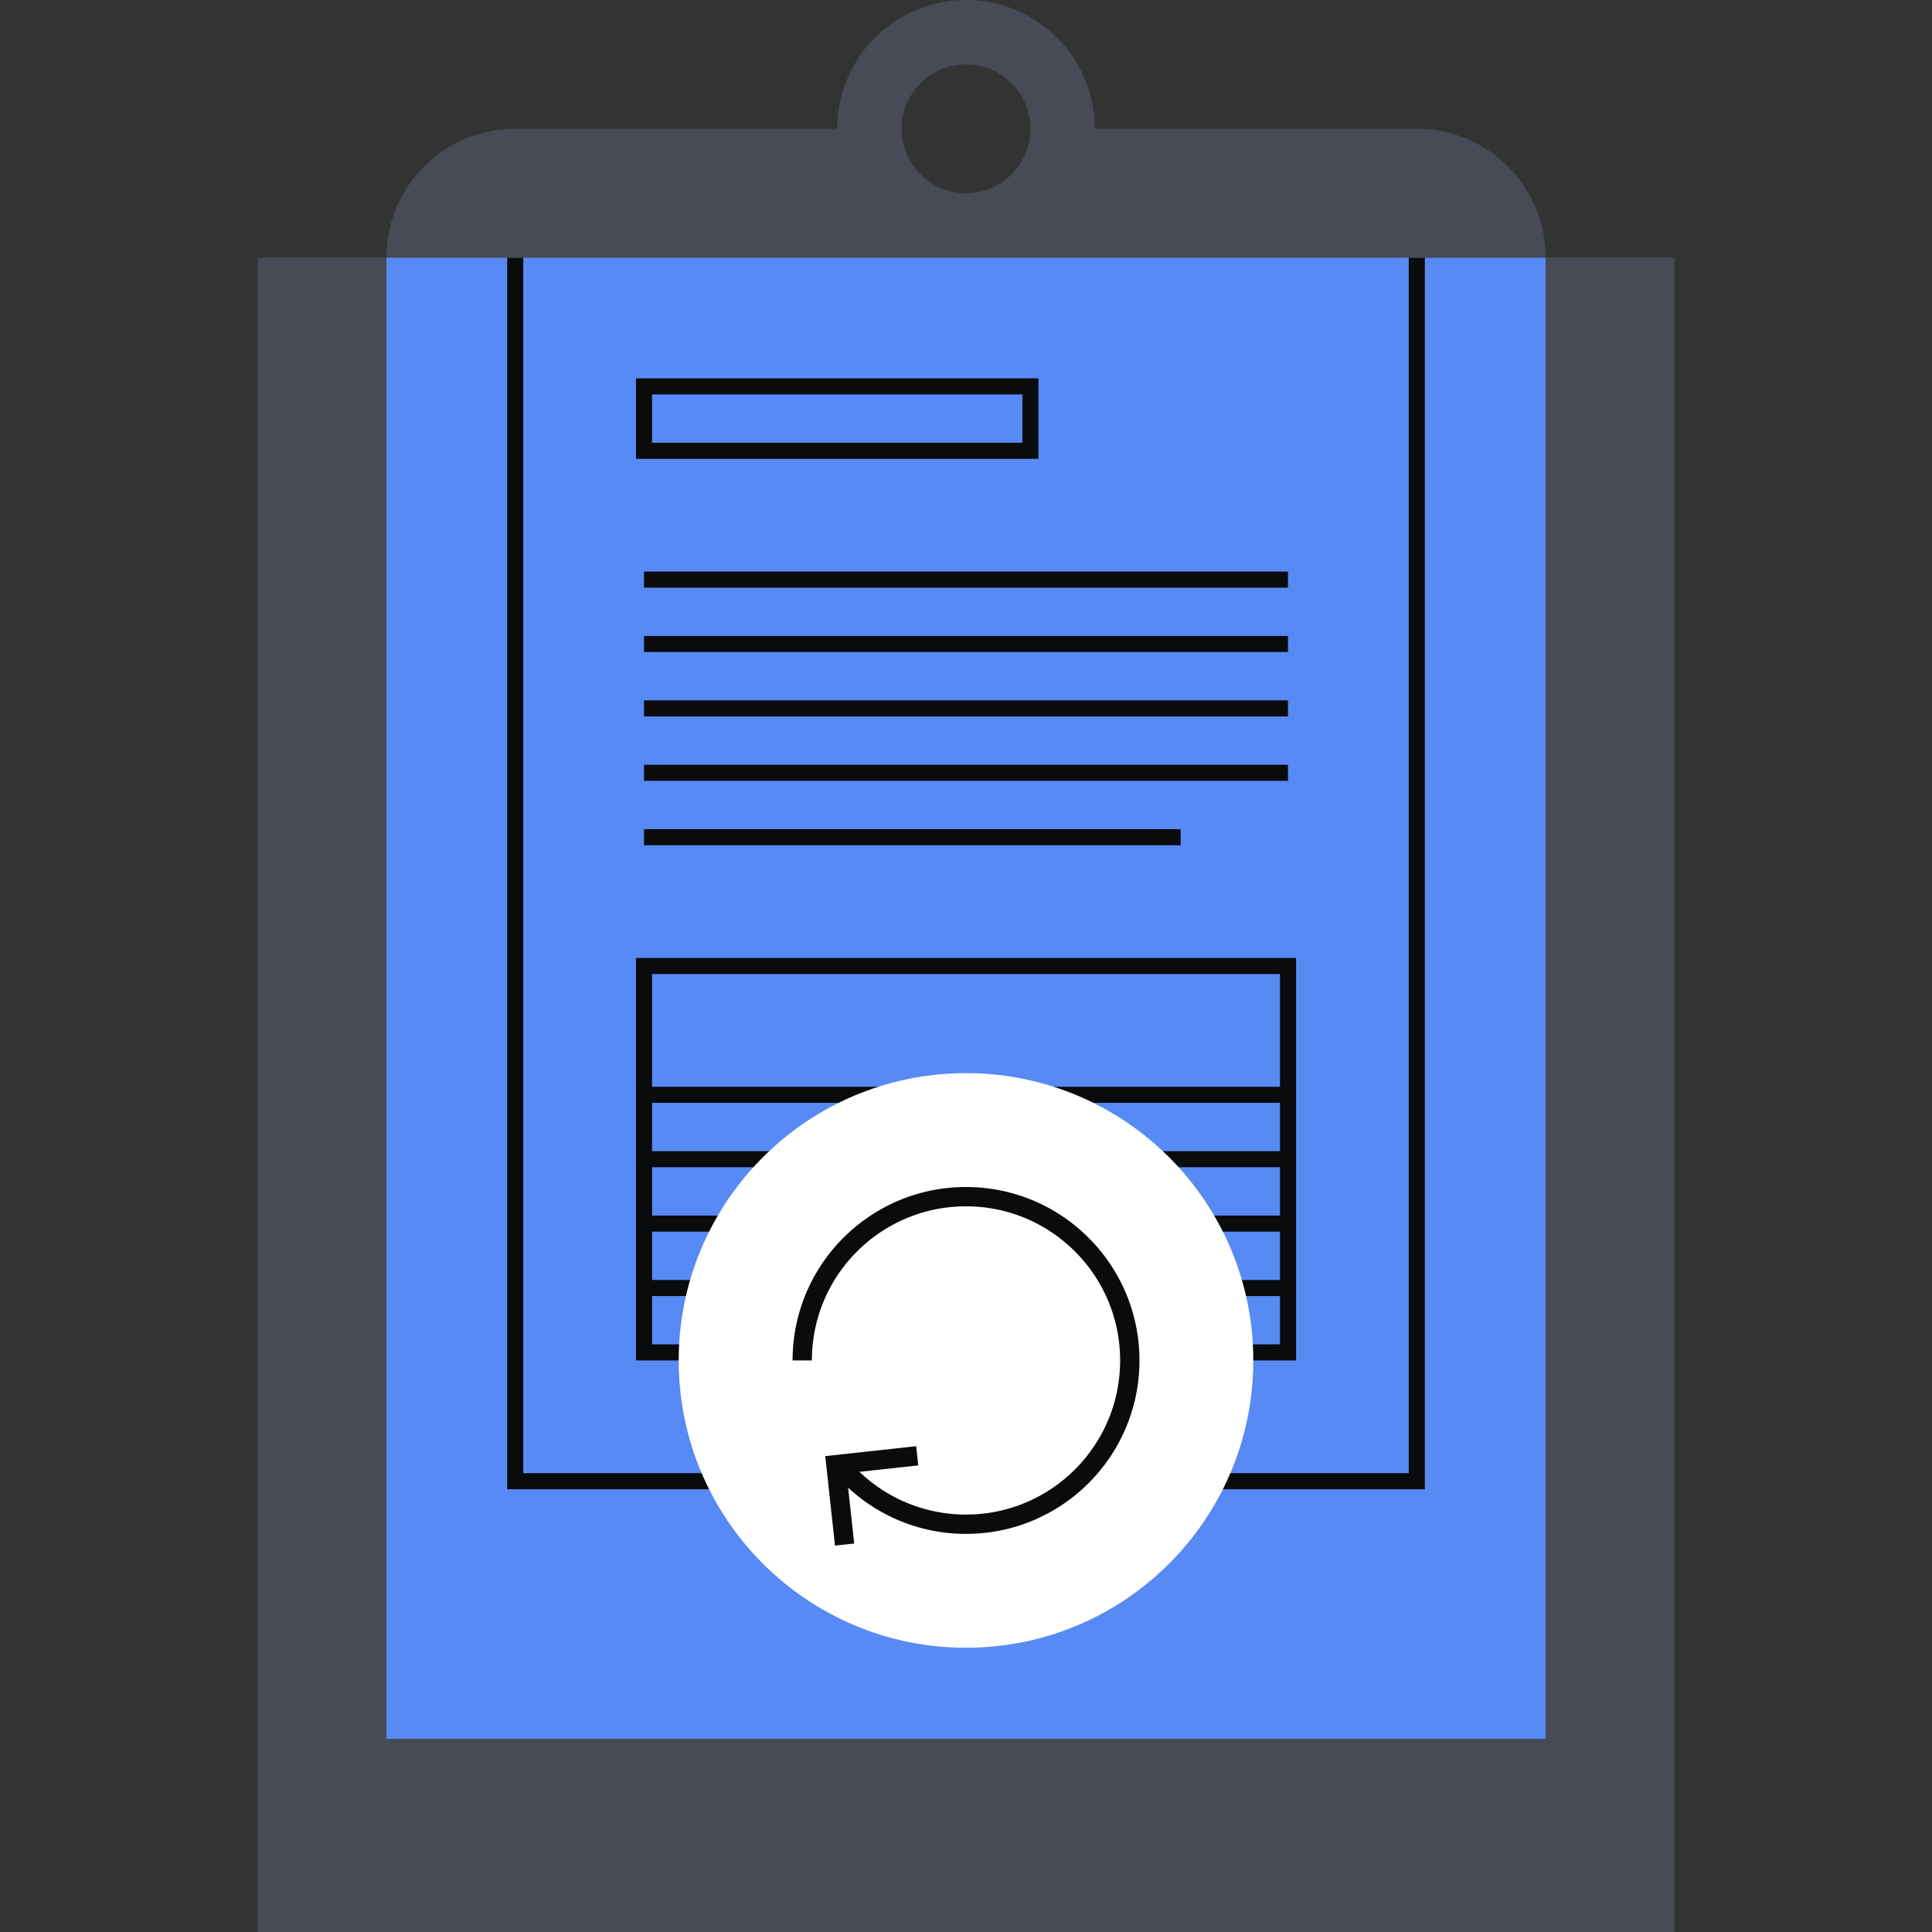
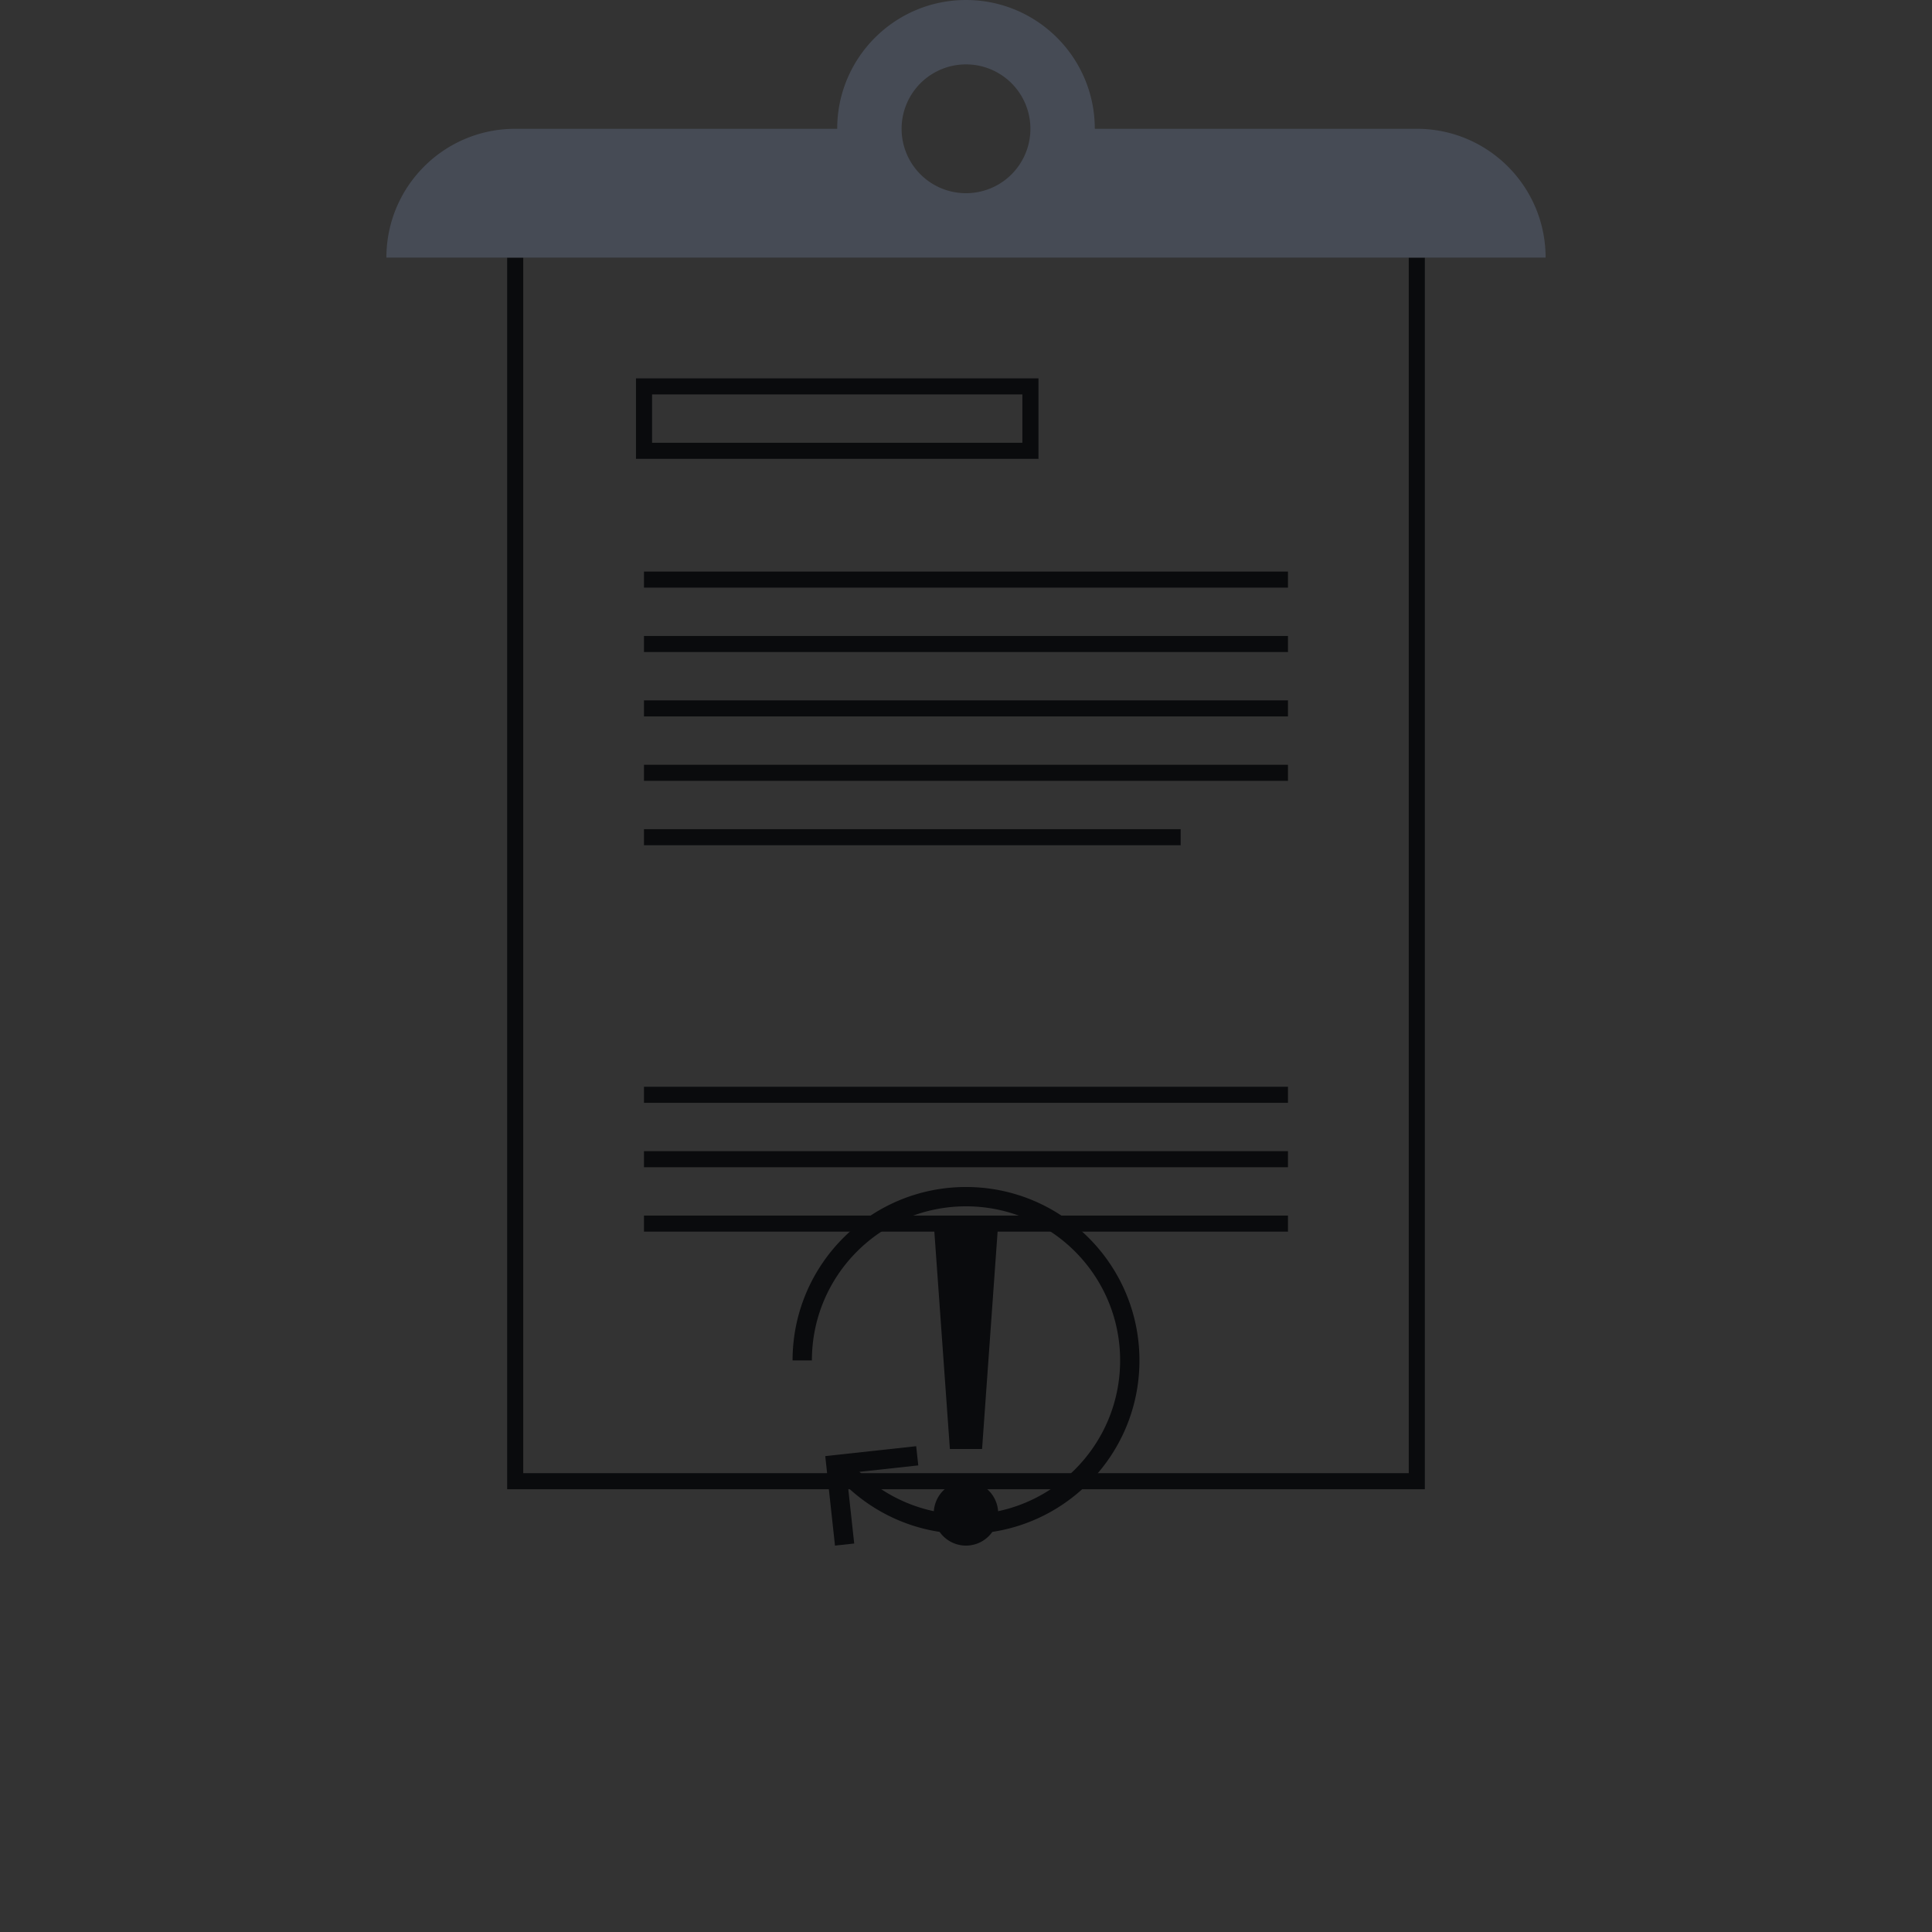
<svg xmlns="http://www.w3.org/2000/svg" fill="none" viewBox="0 0 200 200">
  <rect x="0" y="0" width="200" height="200" fill="#333333" stroke="none" />
-   <path fill="#464B55" d="M173.331 26.667H26.664V200h146.667z" />
-   <path fill="#588AF5" d="M160 26.667H40V180h120z" />
-   <path fill="#0A0B0D" fill-rule="evenodd" d="M65.836 99.167h68.333v41.666H65.836zm1.667 1.666v38.334h65v-38.334z" clip-rule="evenodd" />
-   <path fill="#0A0B0D" fill-rule="evenodd" d="M133.331 114.167H66.664V112.5h66.667zm0 6.666H66.664v-1.666h66.667zm0 6.667H66.664v-1.667h66.667zm0 6.667H66.664V132.5h66.667z" clip-rule="evenodd" />
+   <path fill="#0A0B0D" fill-rule="evenodd" d="M133.331 114.167H66.664V112.5h66.667zm0 6.666H66.664v-1.666h66.667zm0 6.667H66.664v-1.667h66.667zm0 6.667H66.664h66.667z" clip-rule="evenodd" />
  <path fill="#0A0B0D" fill-rule="evenodd" d="M54.167 152.5V26.667H52.5v127.5h95v-127.5h-1.667V152.5z" clip-rule="evenodd" />
  <path fill="#464B55" fill-rule="evenodd" d="M146.667 13.333h-33.334C113.333 5.97 107.364 0 100 0S86.667 5.97 86.667 13.333H53.333C45.967 13.333 40 19.3 40 26.667h120c0-7.367-5.967-13.334-13.333-13.334m-40 0a6.667 6.667 0 1 1-13.334 0 6.667 6.667 0 0 1 13.334 0" clip-rule="evenodd" />
  <path fill="#0A0B0D" d="M101.664 150h-3.333l-1.667-23.333h6.667zm-1.667 10a3.333 3.333 0 1 0 0-6.667 3.333 3.333 0 0 0 0 6.667" />
-   <path fill="#FFFFFF" d="M129.741 140.833c0 16.426-13.316 29.742-29.741 29.742-16.426 0-29.742-13.316-29.742-29.742S83.574 111.092 100 111.092c16.425 0 29.741 13.315 29.741 29.741" />
  <path fill="#0A0B0D" fill-rule="evenodd" d="M100.001 124.879c-8.811 0-15.954 7.143-15.954 15.954h-2c0-9.915 8.038-17.954 17.954-17.954s17.954 8.039 17.954 17.954-8.038 17.954-17.954 17.954c-5.22 0-9.922-2.229-13.201-5.785l1.47-1.356a15.9 15.9 0 0 0 11.731 5.141c8.811 0 15.954-7.142 15.954-15.954 0-8.811-7.143-15.954-15.954-15.954" clip-rule="evenodd" />
  <path fill="#0A0B0D" fill-rule="evenodd" d="m85.43 150.735 9.413-1.025.217 1.988-7.426.809.793 7.277-1.989.216zM65.836 39.167h41.667V47.5H65.836zm1.667 1.666v5h38.333v-5zm-.839 18.334h66.667v1.666H66.664zm0 6.666h66.667V67.5H66.664zm0 6.667h66.667v1.667H66.664zm0 6.667h66.667v1.666H66.664zm0 6.666h55.558V87.5H66.664z" clip-rule="evenodd" />
</svg>